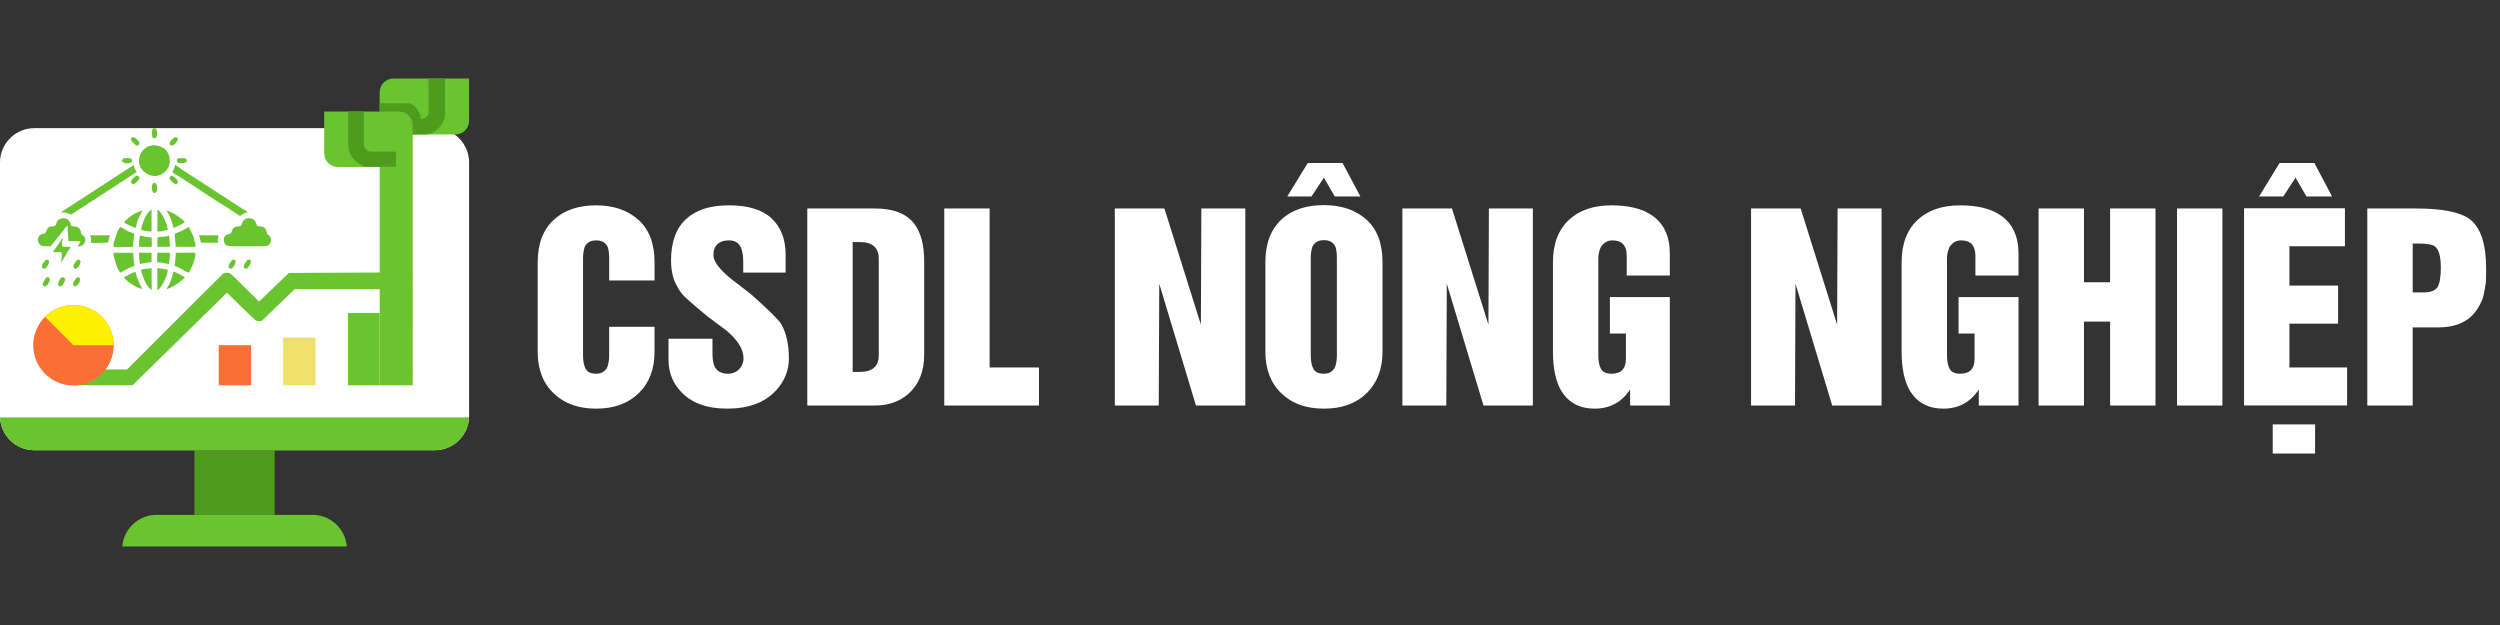
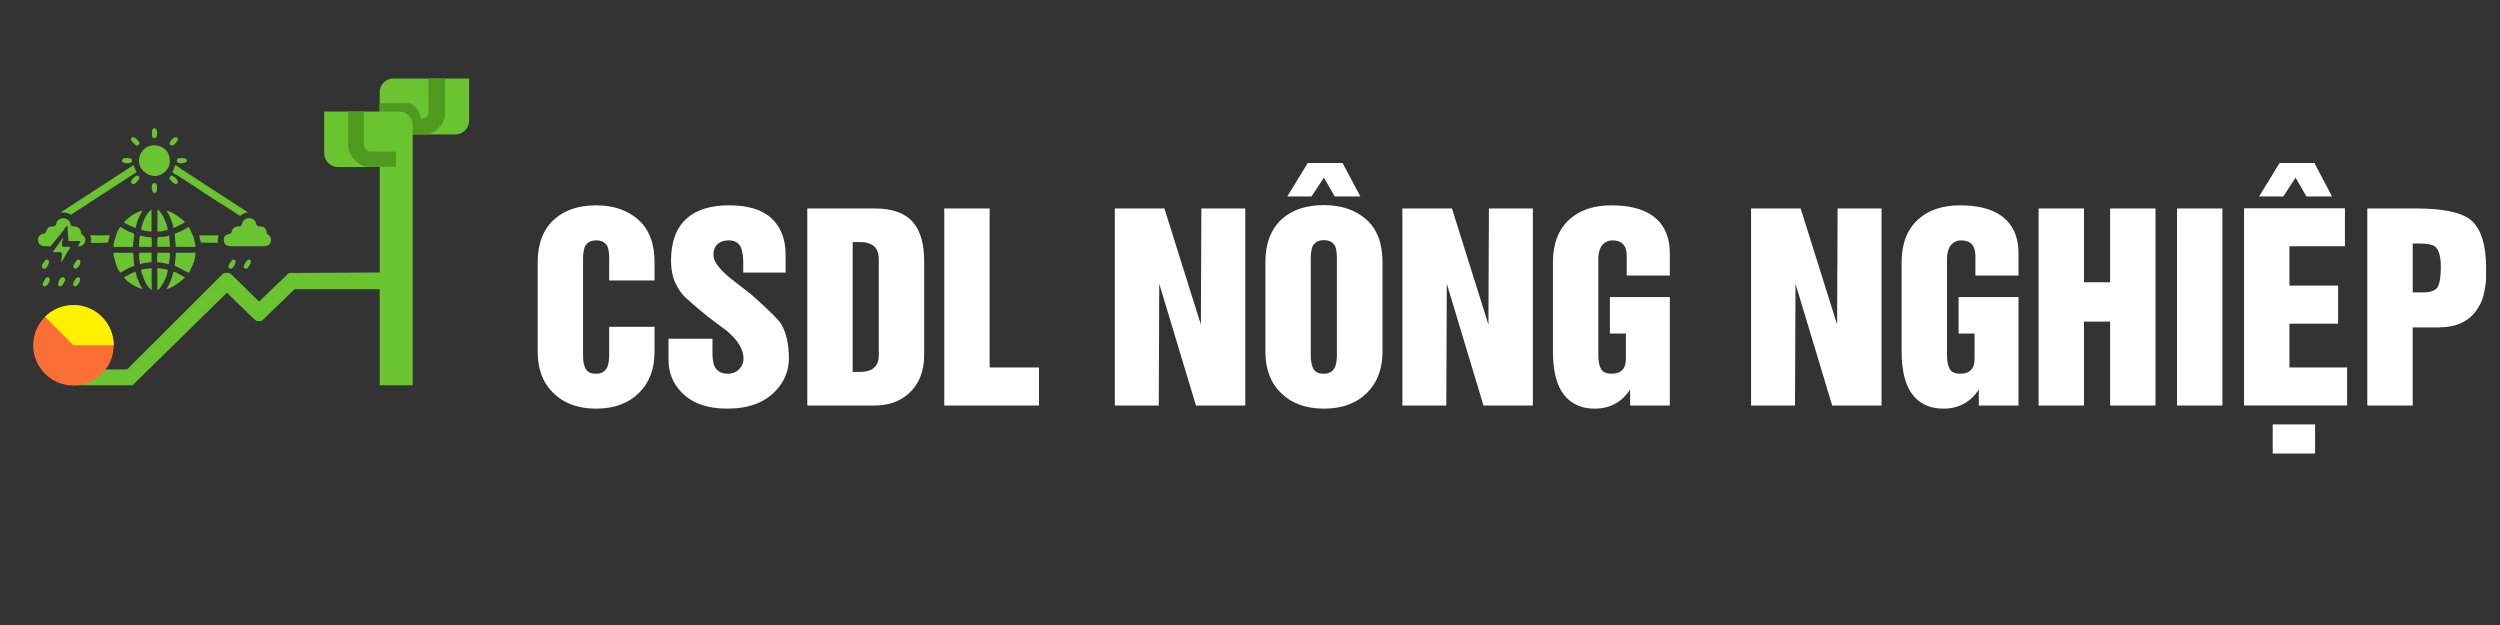
<svg xmlns="http://www.w3.org/2000/svg" version="1.1" id="Layer_1" x="0px" y="0px" width="180px" height="45px" viewBox="0 0 180 45" enable-background="new 0 0 180 45" xml:space="preserve">
  <rect x="0" y="0" width="180" height="45" fill="#333333" stroke="none" />
  <g>
    <g>
-       <path fill="#FFFFFF" d="M33.775,29.939c0,1.368-1.108,2.476-2.476,2.476H2.476C1.108,32.415,0,31.307,0,29.939V11.704    c0-1.368,1.108-2.476,2.476-2.476h28.823c1.368,0,2.476,1.108,2.476,2.476V29.939z" />
-       <rect x="13.999" y="32.415" fill="#4F9B1E" width="5.778" height="4.654" />
      <path fill="#6AC430" d="M28.723,8.03H24.91h-0.578h-0.99v0.991v0.281v1.733c0,0.547,0.443,0.99,0.99,0.99h3.004v7.594    l-6.537,0.033l-2.146,2.064c0,0-1.733-1.701-1.981-1.948c-0.248-0.248-0.611-0.066-0.611-0.066l-6.917,6.9H7.56l-2.229,1.139h4.21    l6.801-6.669c0,0,1.865,1.848,2.047,1.98c0.181,0.132,0.462,0.05,0.462,0.05l2.361-2.281h6.125v6.92h2.377V11.035V9.021    C29.714,8.474,29.271,8.03,28.723,8.03z M32.785,5.653h-0.133h-4.325c-0.547,0-0.991,0.443-0.991,0.991v2.047    c0,0.547,0.444,0.991,0.991,0.991h4.458c0.547,0,0.991-0.444,0.991-0.991V8.03V6.644V5.653H32.785z" />
      <path fill="#4F9B1E" d="M32.042,5.653v0.991v0.965v0.644c0,0.547-0.615,1.428-1.42,1.428h-0.908V9.021    c0-0.547-0.443-0.991-0.991-0.991h-1.387V7.437h2.097c0.359,0,0.892,0.644,0.854,1.126c0.293-0.027,0.483-0.149,0.573-0.376    l-0.016-2.534h1.152h-1.077h0.132H32.042z M26.313,12.005h2.204v-1.09c0,0-1.375,0-1.807,0c-0.434,0-0.508-0.495-0.508-0.495V8.03    h-1.14v2.39C25.062,11.612,26.313,12.005,26.313,12.005z" />
-       <path fill="#6AC430" d="M33.773,30.051c-0.06,1.316-1.144,2.364-2.474,2.364H2.476c-1.329,0-2.414-1.048-2.473-2.364H33.773z     M24.968,39.347c-0.101-1.275-1.167-2.278-2.468-2.278H11.275c-1.301,0-2.367,1.003-2.468,2.278H24.968z M27.336,22.531h-2.278    v5.211h2.278V22.531z" />
-       <rect x="20.386" y="24.308" fill="#EFE06A" width="2.328" height="3.434" />
-       <rect x="15.748" y="24.853" fill="#FB6E36" width="2.328" height="2.889" />
      <circle fill="#FB6E36" cx="5.289" cy="24.861" r="2.897" />
      <path fill="#FFF200" d="M8.187,24.861c-0.949,0-1.296,0-2.897,0c-0.697-0.698-1.378-1.379-2.048-2.049    c0.524-0.524,1.249-0.848,2.048-0.848C6.89,21.964,8.187,23.261,8.187,24.861z" />
      <path fill="#6AC430" d="M11.167,9.945c0.203-0.041,0.218-0.731-0.079-0.728c-0.04,0.056-0.109,0.071-0.137,0.145    c-0.002,0.07-0.004,0.14-0.006,0.21C10.944,9.769,10.93,9.993,11.167,9.945z M9.804,10.477c0.174,0.007,0.236-0.06,0.229-0.236    c-0.105-0.114-0.269-0.369-0.472-0.367C9.55,9.878,9.54,9.882,9.528,9.886C9.21,10.028,9.727,10.391,9.804,10.477z M12.603,9.874    c-0.107,0.053-0.432,0.32-0.387,0.485C12.396,10.788,13.155,9.854,12.603,9.874z M10.872,12.633    c0.101,0.029,0.304,0.059,0.439,0.026c0.402-0.094,0.66-0.313,0.827-0.642c0.058-0.116,0.106-0.314,0.084-0.472    c-0.018-0.133-0.006-0.213-0.04-0.321c-0.142-0.464-0.545-0.775-1.167-0.767c-0.109,0.026-0.218,0.052-0.327,0.079    c-0.283,0.118-0.541,0.392-0.63,0.701C9.845,11.982,10.343,12.479,10.872,12.633z M9.469,11.669    c0.042-0.033,0.053-0.138,0.02-0.19c-0.062-0.133-0.363-0.097-0.557-0.092c-0.04,0.029-0.087,0.042-0.112,0.085    C8.623,11.815,9.405,11.801,9.469,11.669z M12.779,11.447c-0.047,0.035-0.062,0.142-0.026,0.203    c0.079,0.169,0.643,0.127,0.695-0.052c0.074-0.257-0.373-0.217-0.583-0.21C12.835,11.409,12.798,11.413,12.779,11.447z     M5.11,15.458c1.576-1.022,3.151-2.045,4.726-3.067c-0.048-0.092-0.097-0.184-0.144-0.275c-0.024-0.063-0.026-0.18-0.073-0.223    c-0.002-0.002-0.004-0.004-0.006-0.006c-1.739,1.129-3.479,2.259-5.218,3.389c-0.004,0.008-0.009,0.017-0.013,0.026    C4.735,15.272,4.873,15.333,5.11,15.458z M12.616,11.892c-0.08,0.16-0.086,0.36-0.217,0.466v0.02    c0.12,0.137,0.349,0.23,0.505,0.328c0.381,0.237,0.743,0.504,1.135,0.734c0.146,0.1,0.293,0.201,0.439,0.301    c0.586,0.373,1.15,0.769,1.75,1.121c0.261,0.153,0.514,0.339,0.773,0.504c0.091,0.062,0.184,0.123,0.275,0.184    c0.177-0.106,0.291-0.223,0.558-0.255c-0.024-0.072-0.257-0.184-0.328-0.229c-0.299-0.195-0.599-0.389-0.897-0.583    c-0.942-0.612-1.884-1.224-2.825-1.835c-0.261-0.163-0.518-0.337-0.78-0.505C12.887,12.067,12.757,11.928,12.616,11.892z     M9.672,13.243c0.06-0.021,0.327-0.298,0.354-0.36c0.002-0.042,0.004-0.083,0.006-0.125c-0.06-0.069-0.078-0.115-0.216-0.111    c-0.14,0.087-0.547,0.407-0.295,0.589C9.563,13.245,9.625,13.26,9.672,13.243z M12.792,13.17c0.103-0.167-0.293-0.529-0.459-0.524    c-0.091,0.052-0.129,0.083-0.124,0.236C12.293,12.975,12.631,13.434,12.792,13.17z M11.108,13.891    c0.267,0.04,0.244-0.602,0.105-0.701c-0.046-0.004-0.092-0.009-0.138-0.013c-0.011,0.004-0.022,0.008-0.033,0.013    C10.873,13.266,10.891,13.86,11.108,13.891z M10.911,16.665v-1.567h-0.026c-0.073,0.09-0.178,0.154-0.249,0.249    c-0.202,0.271-0.424,0.78-0.472,1.187C10.226,16.594,10.777,16.697,10.911,16.665z M12.065,16.553    c0.007-0.008,0.014-0.018,0.02-0.026c-0.044-0.122-0.044-0.249-0.092-0.374c-0.104-0.279-0.219-0.559-0.38-0.78    c-0.065-0.09-0.157-0.244-0.275-0.275c-0.002,0.522-0.004,1.045-0.007,1.567C11.582,16.699,11.852,16.592,12.065,16.553z     M12.708,16.323c0.205-0.109,0.406-0.192,0.597-0.308c-0.026-0.105-0.179-0.201-0.256-0.262c-0.304-0.242-0.627-0.472-1.056-0.59    c0.057,0.101,0.114,0.201,0.171,0.302c0.094,0.166,0.315,0.72,0.314,0.944C12.53,16.427,12.651,16.353,12.708,16.323z     M8.938,15.982v0.02c0.114,0.145,0.61,0.318,0.807,0.413c0.062-0.064,0.102-0.375,0.138-0.479c0.095-0.281,0.25-0.52,0.367-0.767    h-0.026c-0.057,0.018-0.114,0.035-0.17,0.052c-0.18,0.066-0.378,0.164-0.531,0.269c-0.155,0.106-0.293,0.232-0.439,0.347    C9.029,15.88,8.997,15.945,8.938,15.982z M5.851,16.829c-0.033-0.063-0.02-0.119-0.039-0.204c-0.027-0.12-0.133-0.228-0.229-0.282    c-0.11-0.062-0.351-0.013-0.446-0.092c-0.07-0.058-0.051-0.164-0.099-0.249c-0.098-0.179-0.247-0.297-0.531-0.295    c-0.193,0.077-0.283,0.059-0.393,0.229c-0.062,0.095-0.06,0.255-0.15,0.321c-0.095,0.069-0.318,0.028-0.42,0.085    c-0.212,0.118-0.174,0.354-0.308,0.452c-0.05,0.037-0.105,0.023-0.176,0.046c-0.125,0.041-0.243,0.137-0.296,0.249    c-0.054,0.114-0.037,0.219-0.006,0.329c0.098,0.344,0.439,0.32,0.885,0.314c0.299-0.371,0.599-0.743,0.898-1.114    c0.085-0.114,0.175-0.289,0.302-0.36c0.069,0.057,0.01,0.254,0.026,0.348c0.024,0.143,0.021,0.324,0.046,0.484    c0.004,0.082,0.008,0.162,0.013,0.243c0.027,0.038,0.155,0.02,0.216,0.02h0.629c0.005,0.007,0.009,0.013,0.013,0.02    c0.021,0.063-0.148,0.288-0.183,0.348c0.002,0.004,0.004,0.009,0.006,0.013c0.381,0.053,0.68-0.357,0.466-0.695    C6,16.968,5.925,16.898,5.851,16.829z M19.367,16.946c-0.049-0.04-0.125-0.077-0.151-0.138c-0.006-0.045-0.013-0.091-0.02-0.138    c-0.04-0.152-0.112-0.261-0.236-0.327c-0.106-0.058-0.335-0.015-0.432-0.085c-0.072-0.052-0.083-0.173-0.118-0.262    c-0.071-0.184-0.263-0.29-0.524-0.289c-0.042,0.006-0.083,0.013-0.125,0.019c-0.12,0.047-0.218,0.14-0.288,0.236    c-0.068,0.093-0.038,0.228-0.131,0.295c-0.095,0.068-0.317,0.029-0.419,0.085c-0.09,0.049-0.18,0.147-0.216,0.249    c-0.031,0.083-0.022,0.151-0.086,0.196c-0.16,0.116-0.318,0.047-0.446,0.243c-0.12,0.184-0.054,0.487,0.085,0.597    c0.165,0.13,0.468,0.104,0.766,0.104h1.653c0.348,0,0.625,0.019,0.76-0.19C19.561,17.355,19.524,17.073,19.367,16.946z     M8.538,17.779h1.03c0.032-0.311,0.065-0.621,0.098-0.931c-0.075-0.086-0.278-0.124-0.387-0.171    c-0.215-0.092-0.402-0.242-0.61-0.334c-0.243,0.249-0.302,0.63-0.433,0.997c-0.024,0.067-0.091,0.348-0.059,0.426    C8.23,17.811,8.454,17.779,8.538,17.779z M13.947,17.09c-0.081-0.197-0.168-0.389-0.263-0.563    c-0.035-0.065-0.058-0.139-0.111-0.184h-0.02c-0.177,0.163-0.705,0.396-0.964,0.479c-0.033,0.06,0.062,0.768,0.065,0.944    c0.466,0.004,0.931,0.008,1.396,0.013c0.004-0.006,0.009-0.013,0.014-0.02c0.033-0.11-0.035-0.325-0.066-0.419    C13.981,17.256,13.963,17.173,13.947,17.09z M7.549,16.946C7.199,16.944,6.85,16.942,6.5,16.94    c-0.007,0.051,0.038,0.134,0.052,0.19c0.026,0.101,0.002,0.25-0.013,0.334c0.121,0.055,0.726,0.013,0.911,0.013    c0.103-0.002,0.206-0.004,0.308-0.007c0.047-0.031,0.116-0.433,0.151-0.511C7.864,16.916,7.643,16.946,7.549,16.946z     M14.339,16.953c0.044,0.173,0.087,0.346,0.131,0.518c0.406,0.003,0.813,0.005,1.219,0.007c0.024-0.059-0.024-0.175-0.007-0.275    c0.022-0.083,0.044-0.167,0.065-0.25v-0.006c-0.463-0.002-0.926-0.004-1.389-0.006C14.353,16.944,14.346,16.948,14.339,16.953z     M10.917,17.11c-0.006-0.005-0.013-0.009-0.019-0.013c-0.129-0.014-0.258-0.026-0.387-0.04c-0.142-0.033-0.285-0.066-0.426-0.098    c-0.043,0.088-0.101,0.683-0.065,0.813c0.295,0.001,0.59,0.004,0.885,0.006C10.958,17.662,10.92,17.269,10.917,17.11z     M11.331,17.772h0.879c0.03-0.024,0.028-0.142,0.02-0.197c-0.018-0.201-0.035-0.402-0.053-0.603    c-0.015-0.002-0.031-0.004-0.046-0.006c-0.195,0.117-0.55,0.045-0.78,0.131C11.322,17.118,11.323,17.688,11.331,17.772z     M4.487,17.752c-0.079-0.141,0.016-0.462,0.059-0.616c-0.006-0.004-0.013-0.009-0.02-0.013c-0.238,0.336-0.476,0.673-0.714,1.01    c0.106,0.075,0.489-0.038,0.629,0.059c0.042,0.229-0.022,0.463-0.033,0.688c0.004,0.002,0.009,0.004,0.013,0.007    c0.157-0.269,0.315-0.538,0.472-0.807c0.054-0.084,0.156-0.188,0.177-0.295C4.903,17.747,4.637,17.798,4.487,17.752z     M9.646,18.906c-0.037-0.204-0.013-0.492-0.072-0.701c-0.463-0.002-0.927-0.005-1.389-0.007c-0.039,0.12,0.026,0.336,0.059,0.446    c0.111,0.369,0.194,0.742,0.426,0.99c0.091-0.021,0.151-0.091,0.223-0.131c0.21-0.116,0.521-0.297,0.767-0.348    C9.677,19.122,9.661,18.985,9.646,18.906z M10.911,18.887v-0.669c-0.027-0.038-0.161-0.02-0.222-0.02h-0.663    c-0.043,0.109,0.013,0.712,0.059,0.793c0.009,0.013,0,0.004,0.013,0.014c0.058,0.016,0.127-0.028,0.177-0.04    C10.479,18.919,10.683,18.885,10.911,18.887z M12.164,19.005c0.026-0.1,0.101-0.684,0.059-0.787    c-0.027-0.038-0.161-0.02-0.223-0.02h-0.662c-0.027,0.068-0.037,0.599-0.007,0.675c0.038,0.034,0.138,0.009,0.197,0.02    c0.208,0.04,0.416,0.079,0.623,0.118C12.154,19.009,12.159,19.007,12.164,19.005z M13.651,18.198h-0.97l-0.02,0.02    c-0.002,0.338-0.074,0.608-0.079,0.931c0.372,0.117,0.659,0.353,0.991,0.485c0.089-0.059,0.142-0.22,0.189-0.322    c0.143-0.301,0.311-0.665,0.308-1.101C13.976,18.168,13.772,18.198,13.651,18.198z M3.268,19.333    c0.128-0.071,0.482-0.657,0.06-0.643c-0.099,0.07-0.389,0.403-0.295,0.577C3.06,19.327,3.179,19.382,3.268,19.333z M5.595,18.69    c-0.114,0.081-0.487,0.529-0.21,0.649C5.611,19.438,6.043,18.676,5.595,18.69z M16.765,18.69    c-0.115,0.081-0.489,0.539-0.204,0.649C16.781,19.436,17.213,18.675,16.765,18.69z M17.867,18.69    c-0.131,0.087-0.592,0.673-0.085,0.655C17.877,19.262,18.32,18.679,17.867,18.69z M10.898,20.886h0.006    c0.048-0.107,0.013-0.337,0.013-0.472v-1.102c-0.006-0.003-0.013-0.008-0.019-0.012h-0.02c-0.143,0.078-0.634,0.026-0.708,0.144    c-0.03,0.114,0.077,0.322,0.111,0.419C10.453,20.351,10.56,20.567,10.898,20.886z M11.612,20.604    c0.168-0.228,0.457-0.803,0.466-1.167c-0.003-0.004-0.005-0.008-0.007-0.013c-0.225-0.062-0.467-0.085-0.728-0.125    c-0.044,0.082-0.013,0.289-0.013,0.399v1.18C11.458,20.857,11.545,20.695,11.612,20.604z M10.236,20.814h0.007    c0.001-0.004,0.004-0.009,0.006-0.014c-0.161-0.257-0.285-0.548-0.399-0.858c-0.029-0.078-0.062-0.355-0.118-0.38    c-0.065,0.058-0.175,0.077-0.262,0.112c-0.177,0.096-0.354,0.192-0.531,0.288v0.02c0.181,0.271,0.643,0.568,0.957,0.708    C10.009,20.731,10.123,20.772,10.236,20.814z M12.321,20.152c-0.083,0.235-0.21,0.449-0.328,0.648    c0.046,0.029,0.32-0.102,0.374-0.131c0.403-0.22,0.625-0.38,0.938-0.681v-0.026c-0.252-0.125-0.519-0.337-0.813-0.4    C12.434,19.758,12.377,19.955,12.321,20.152z M3.413,19.955c-0.033,0.013-0.066,0.026-0.099,0.04    c-0.035,0.059-0.07,0.118-0.104,0.177c-0.066,0.105-0.243,0.354-0.033,0.439C3.404,20.704,3.825,19.972,3.413,19.955z     M4.507,19.955c-0.03,0.011-0.061,0.022-0.092,0.033c-0.101,0.065-0.368,0.523-0.137,0.623c0.042,0.002,0.083,0.004,0.125,0.007    c0.105-0.074,0.298-0.36,0.294-0.538C4.641,20.016,4.618,19.969,4.507,19.955z M5.602,19.955c-0.147,0.07-0.345,0.334-0.347,0.538    c0.032,0.037,0.058,0.095,0.105,0.118C5.576,20.713,6.004,19.987,5.602,19.955z" />
    </g>
    <path fill="#FFFFFF" d="M38.713,25.323v-6.439c0-1.341,0.396-2.369,1.188-3.085c0.745-0.676,1.753-1.014,3.024-1.014   c1.253,0,2.271,0.349,3.05,1.048c0.768,0.693,1.153,1.71,1.153,3.051v1.309H43.86v-1.595c0-0.341-0.034-0.613-0.104-0.814   c-0.145-0.318-0.422-0.477-0.832-0.477c-0.393,0-0.667,0.153-0.823,0.459c-0.081,0.249-0.122,0.526-0.122,0.832v7.011   c0,0.428,0.072,0.76,0.217,0.997c0.139,0.202,0.381,0.303,0.728,0.303c0.387,0,0.658-0.167,0.814-0.502   c0.081-0.248,0.121-0.514,0.121-0.797v-2.08h3.268v1.794c0,1.253-0.379,2.248-1.136,2.98c-0.757,0.746-1.779,1.118-3.067,1.118   c-1.283,0-2.303-0.367-3.06-1.1C39.097,27.588,38.713,26.588,38.713,25.323z M48.133,24.387h3.164v1.048   c0,0.468,0.063,0.809,0.19,1.023c0.191,0.3,0.494,0.45,0.91,0.45c0.341,0,0.619-0.113,0.833-0.338   c0.202-0.213,0.303-0.468,0.303-0.762c0-0.641-0.396-1.3-1.188-1.976l-1.404-1.049c-1.028-0.849-1.632-1.38-1.812-1.594   c-0.248-0.307-0.456-0.673-0.624-1.101c-0.127-0.416-0.191-0.858-0.191-1.326c0-1.329,0.361-2.325,1.083-2.99   c0.71-0.658,1.739-0.988,3.085-0.988c1.375,0,2.397,0.312,3.068,0.936c0.676,0.63,1.014,1.505,1.014,2.626v1.283h-3.051v-0.763   c0-0.427-0.055-0.777-0.165-1.048c-0.162-0.341-0.45-0.512-0.866-0.512c-0.341,0-0.612,0.087-0.814,0.26   c-0.202,0.191-0.303,0.456-0.303,0.797c0,0.451,0.421,1.02,1.265,1.708l1.447,1.118c1.294,1.15,2.022,1.872,2.184,2.167   c0.358,0.641,0.538,1.458,0.538,2.453c0,0.873-0.315,1.646-0.944,2.322c-0.803,0.861-1.968,1.291-3.493,1.291   c-1.456,0-2.563-0.401-3.319-1.205c-0.606-0.635-0.91-1.403-0.91-2.305V24.387z M58.125,29.197V15.01h4.861   c1.318,0,2.259,0.361,2.826,1.083c0.485,0.619,0.728,1.526,0.728,2.722v6.742c0,1.184-0.373,2.111-1.118,2.782   c-0.642,0.572-1.453,0.858-2.436,0.858H58.125z M61.392,17.428v9.351h0.511c0.913,0,1.369-0.401,1.369-1.205v-6.941   c0-0.803-0.457-1.205-1.369-1.205H61.392z M67.987,29.197V15.01h3.267v11.448h3.553v2.738H67.987z M80.267,29.197V15.01h3.57   l2.626,8.363l0.035-8.363h3.164v14.187h-3.553l-2.643-8.77l-0.035,8.77H80.267z M91.108,18.867c0-1.34,0.396-2.371,1.188-3.094   c0.745-0.67,1.753-1.005,3.024-1.005c1.253,0,2.271,0.344,3.05,1.031c0.78,0.693,1.17,1.716,1.17,3.068v6.457   c0,1.242-0.378,2.236-1.135,2.98c-0.757,0.746-1.785,1.118-3.085,1.118c-1.283,0-2.302-0.367-3.059-1.1   c-0.769-0.734-1.153-1.734-1.153-2.999V18.867z M92.685,14.144l1.474-2.409h2.504l1.283,2.409H96.1l-0.78-1.352l-0.893,1.352   H92.685z M94.375,25.609c0,0.428,0.072,0.76,0.216,0.997c0.139,0.202,0.381,0.303,0.728,0.303c0.387,0,0.659-0.167,0.815-0.502   c0.081-0.248,0.121-0.514,0.121-0.797v-7.028c0-0.341-0.035-0.612-0.104-0.814c-0.145-0.317-0.422-0.477-0.832-0.477   c-0.393,0-0.667,0.153-0.823,0.459c-0.081,0.249-0.121,0.526-0.121,0.832V25.609z M100.97,29.197V15.01h3.571l2.626,8.363   l0.034-8.363h3.164v14.187h-3.553l-2.643-8.77l-0.035,8.77H100.97z M111.812,25.323v-6.439c0-1.341,0.396-2.369,1.188-3.085   c0.745-0.676,1.753-1.014,3.024-1.014c1.253,0,2.23,0.242,2.929,0.728c0.85,0.59,1.274,1.505,1.274,2.748v1.577h-3.102v-1.413   c0-0.745-0.344-1.118-1.032-1.118c-0.347,0-0.624,0.159-0.832,0.477c-0.122,0.26-0.182,0.531-0.182,0.814v7.011   c0,0.428,0.072,0.76,0.217,0.997c0.139,0.202,0.381,0.303,0.728,0.303c0.693,0,1.041-0.355,1.041-1.066v-1.829h-1.153v-2.625h4.315   v7.808h-2.86v-1.152c-0.601,0.918-1.453,1.377-2.557,1.377c-1.051,0-1.842-0.413-2.374-1.239   C112.02,27.496,111.812,26.542,111.812,25.323z M126.076,29.197V15.01h3.571l2.626,8.363l0.035-8.363h3.163v14.187h-3.553   l-2.643-8.77l-0.035,8.77H126.076z M136.917,25.323v-6.439c0-1.341,0.396-2.369,1.188-3.085c0.746-0.676,1.753-1.014,3.025-1.014   c1.253,0,2.229,0.242,2.928,0.728c0.85,0.59,1.274,1.505,1.274,2.748v1.577h-3.103v-1.413c0-0.745-0.343-1.118-1.031-1.118   c-0.346,0-0.623,0.159-0.832,0.477c-0.121,0.26-0.182,0.531-0.182,0.814v7.011c0,0.428,0.072,0.76,0.217,0.997   c0.138,0.202,0.381,0.303,0.729,0.303c0.691,0,1.039-0.355,1.039-1.066v-1.829h-1.152v-2.625h4.315v7.808h-2.859v-1.152   c-0.602,0.918-1.454,1.377-2.557,1.377c-1.052,0-1.843-0.413-2.375-1.239C137.126,27.496,136.917,26.542,136.917,25.323z    M146.779,29.197V15.01h3.267v5.313h1.881V15.01h3.268v14.187h-3.268v-6.041h-1.881v6.041H146.779z M156.745,29.197V15.01h3.268   v14.187H156.745z M161.572,14.993h7.263v2.738h-3.995v2.834h3.502v2.738h-3.502v3.155h4.151v2.738h-7.419V14.993z M162.656,14.144   l1.473-2.409h2.505l1.273,2.409h-1.845l-0.781-1.352l-0.884,1.352H162.656z M163.636,30.557h3.05v2.097h-3.05V30.557z    M170.446,29.197V15.01h3.502c1.877,0,3.165,0.254,3.865,0.763c0.791,0.595,1.187,1.779,1.187,3.553   c0,0.485-0.005,0.818-0.018,0.997c-0.023,0.19-0.069,0.462-0.139,0.814c-0.069,0.364-0.222,0.725-0.459,1.083   c-0.561,0.902-1.503,1.352-2.825,1.352h-1.846v5.625H170.446z M173.714,17.532v3.519h0.814c0.474,0,0.8-0.125,0.979-0.373   c0.156-0.283,0.233-0.757,0.233-1.421c0-0.78-0.139-1.283-0.416-1.508c-0.173-0.145-0.586-0.217-1.238-0.217H173.714z" />
  </g>
</svg>